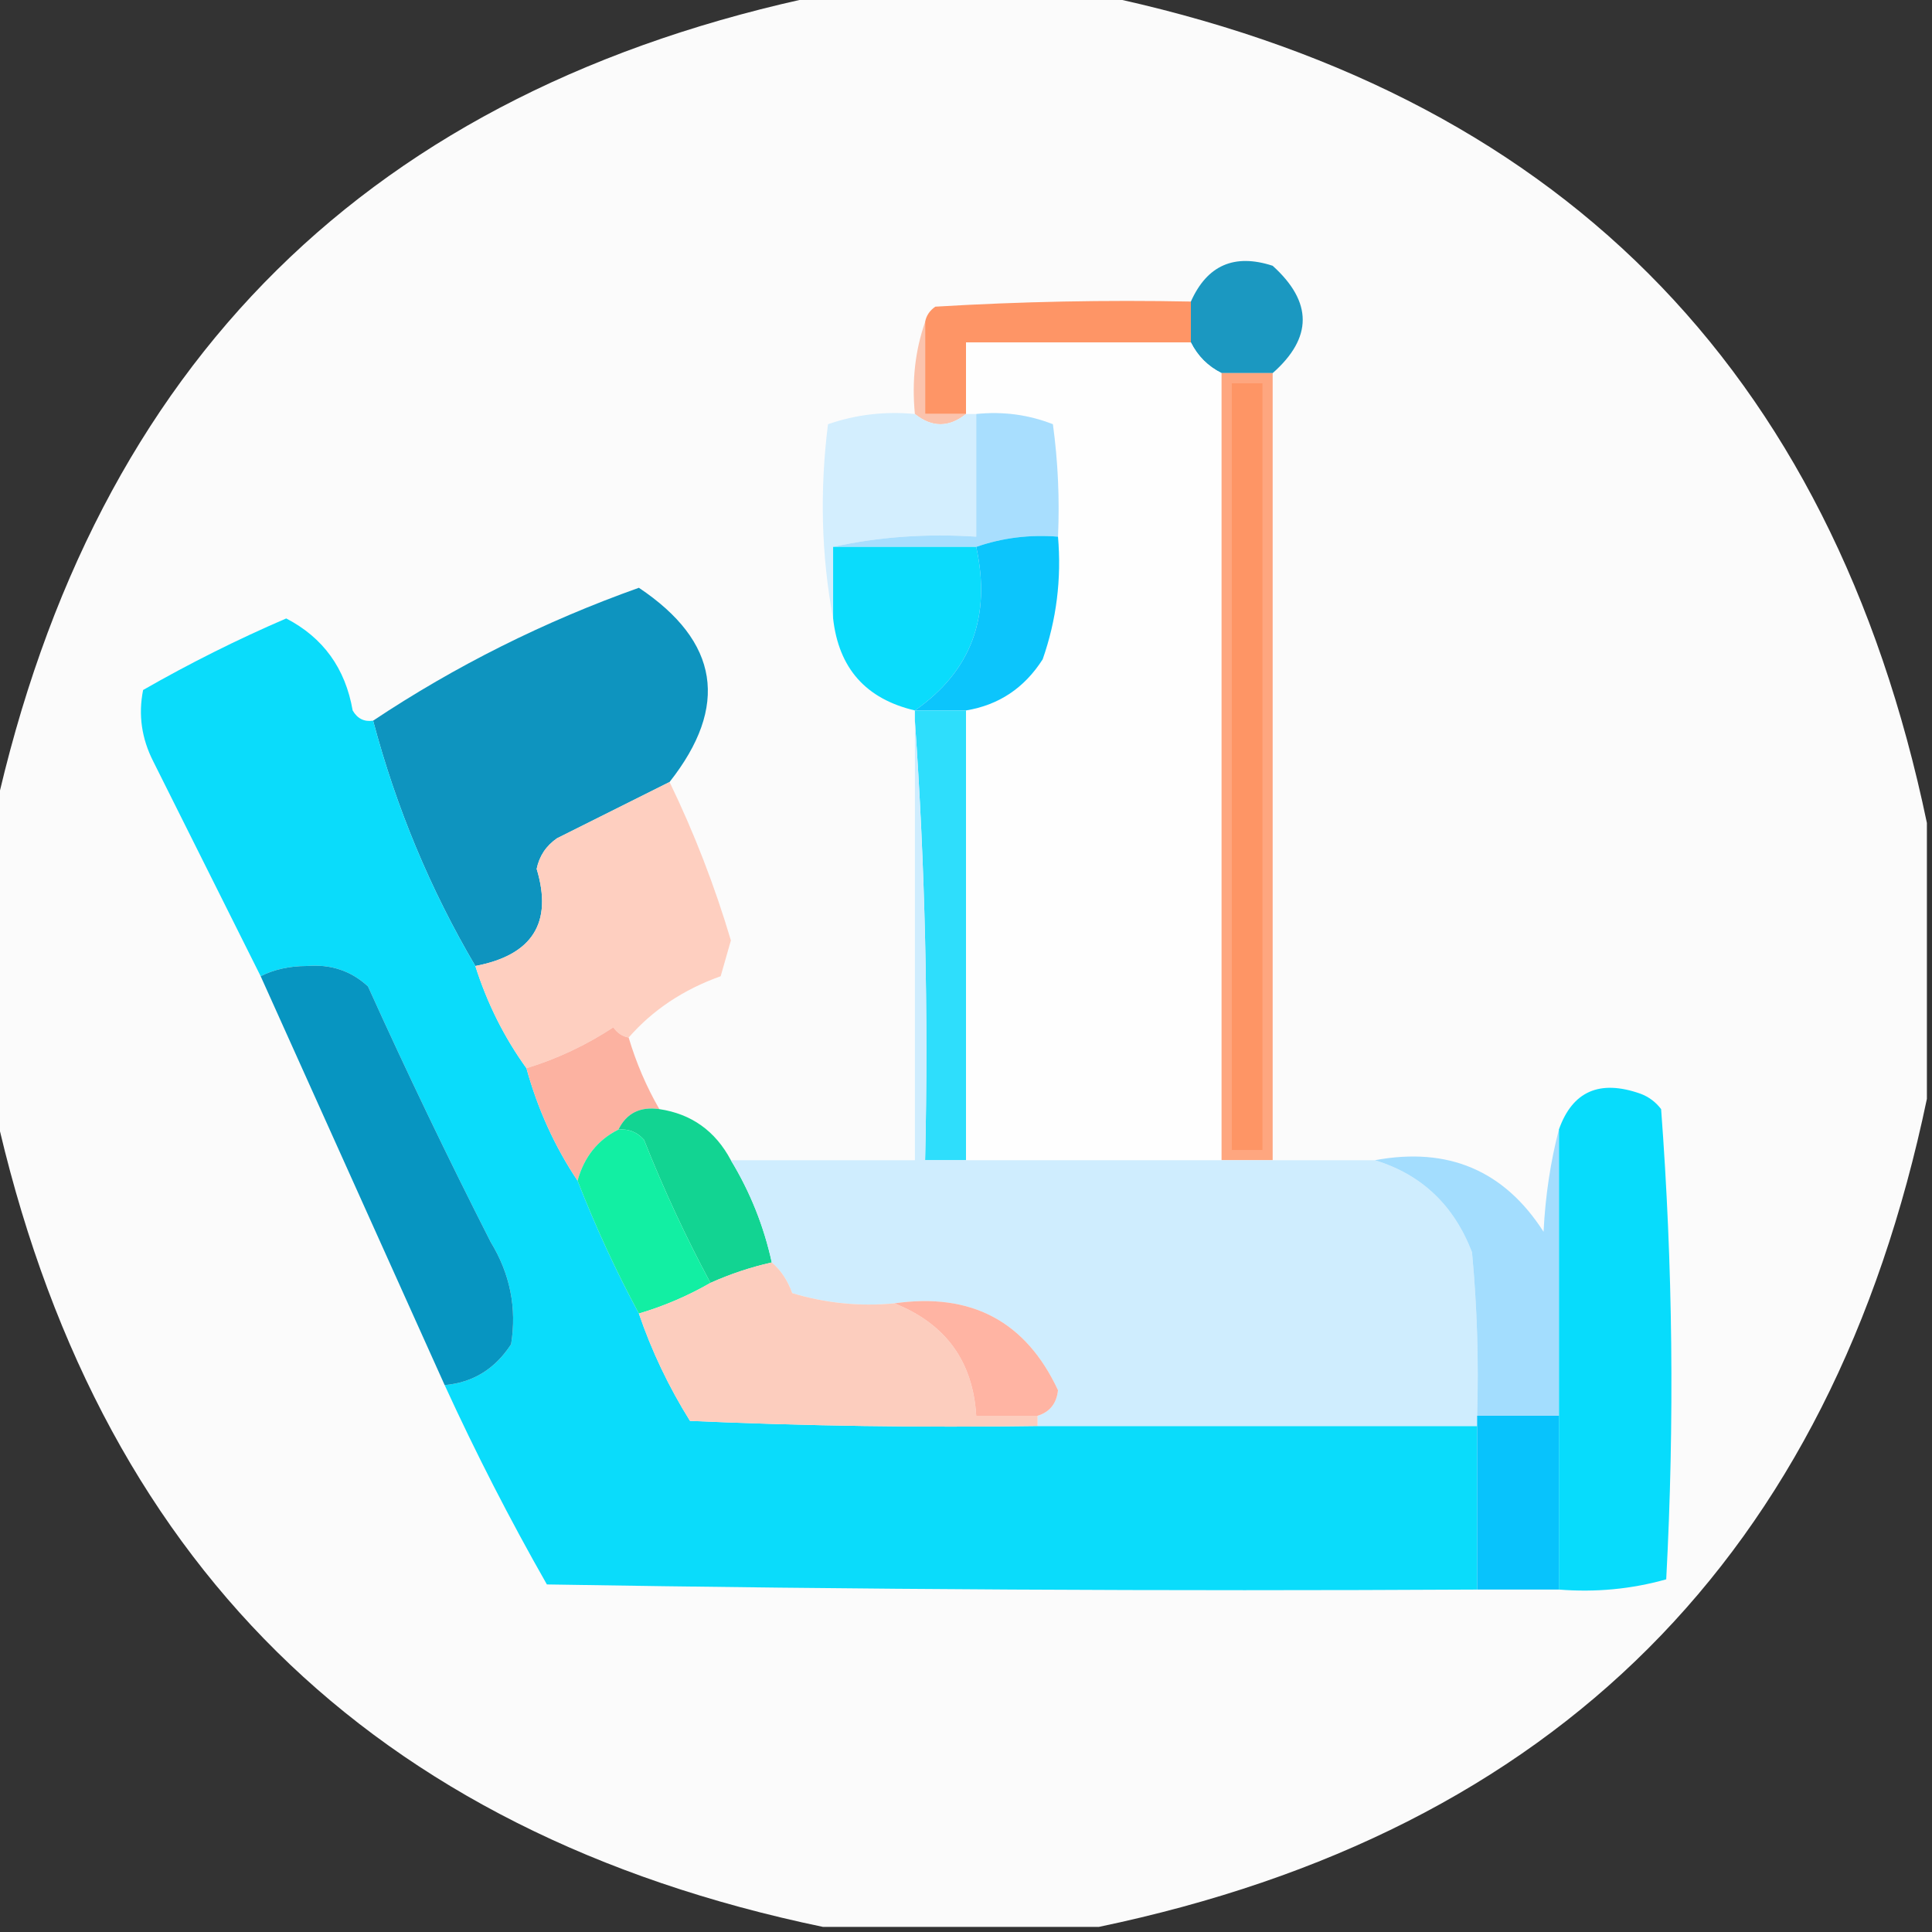
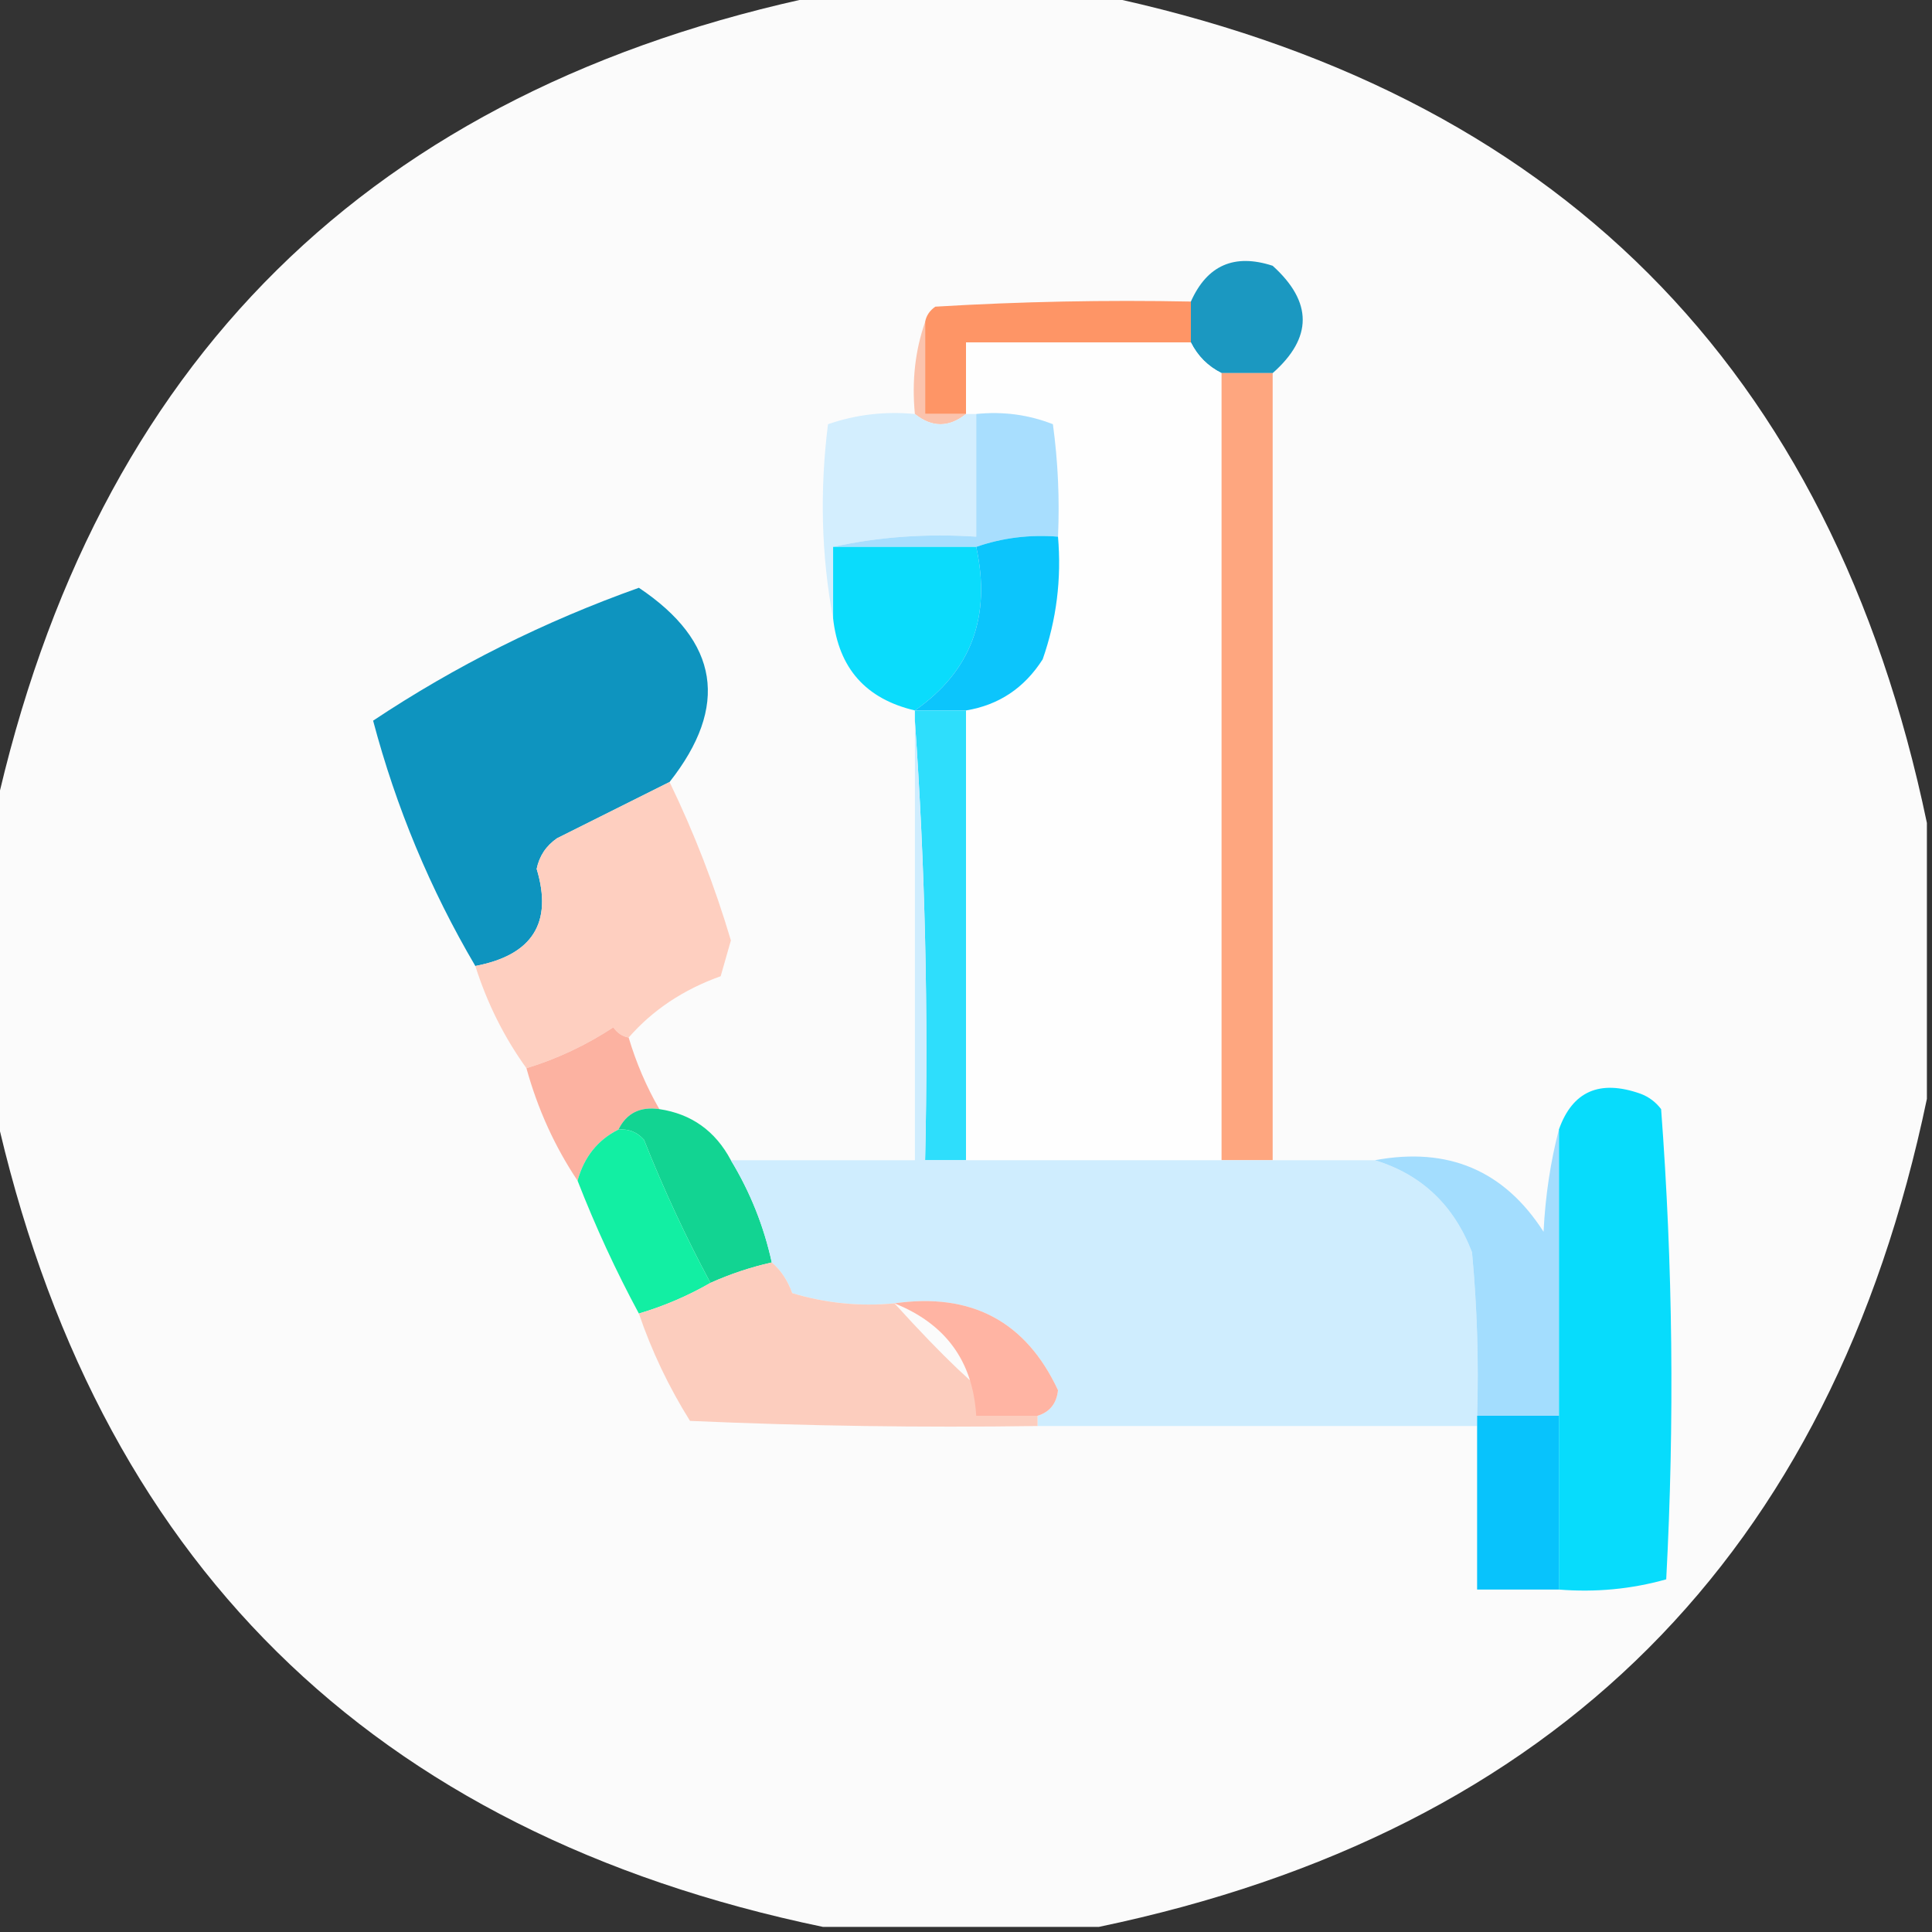
<svg xmlns="http://www.w3.org/2000/svg" version="1.1" width="189px" height="189px" style="shape-rendering:geometricPrecision; text-rendering:geometricPrecision; image-rendering:optimizeQuality; fill-rule:evenodd; clip-rule:evenodd">
  <rect width="100%" height="100%" fill="#333333" stroke="none" />
  <g>
    <path style="opacity:0.981" fill="#fefefe" d="M 80.5,-0.5 C 89.5,-0.5 98.5,-0.5 107.5,-0.5C 152.167,8.833 179.167,35.833 188.5,80.5C 188.5,89.5 188.5,98.5 188.5,107.5C 179.167,152.167 152.167,179.167 107.5,188.5C 98.5,188.5 89.5,188.5 80.5,188.5C 36.287,179.287 9.287,152.62 -0.5,108.5C -0.5,98.833 -0.5,89.167 -0.5,79.5C 9.287,35.38 36.287,8.713 80.5,-0.5 Z" />
  </g>
  <g>
    <path style="opacity:1" fill="#1b98c1" d="M 124.5,36.5 C 122.833,36.5 121.167,36.5 119.5,36.5C 118.167,35.833 117.167,34.833 116.5,33.5C 116.5,32.167 116.5,30.833 116.5,29.5C 118.087,25.944 120.754,24.778 124.5,26C 128.42,29.543 128.42,33.042 124.5,36.5 Z" />
  </g>
  <g>
    <path style="opacity:1" fill="#fe9566" d="M 116.5,29.5 C 116.5,30.833 116.5,32.167 116.5,33.5C 109.167,33.5 101.833,33.5 94.5,33.5C 94.5,35.833 94.5,38.167 94.5,40.5C 93.167,40.5 91.833,40.5 90.5,40.5C 90.5,37.5 90.5,34.5 90.5,31.5C 90.611,30.883 90.944,30.383 91.5,30C 99.827,29.5 108.16,29.334 116.5,29.5 Z" />
  </g>
  <g>
    <path style="opacity:1" fill="#fbc3ad" d="M 90.5,31.5 C 90.5,34.5 90.5,37.5 90.5,40.5C 91.833,40.5 93.167,40.5 94.5,40.5C 92.833,41.833 91.167,41.833 89.5,40.5C 89.19,37.287 89.523,34.287 90.5,31.5 Z" />
  </g>
  <g>
    <path style="opacity:1" fill="#fefefe" d="M 116.5,33.5 C 117.167,34.833 118.167,35.833 119.5,36.5C 119.5,62.167 119.5,87.833 119.5,113.5C 111.167,113.5 102.833,113.5 94.5,113.5C 94.5,98.833 94.5,84.167 94.5,69.5C 97.707,68.974 100.207,67.308 102,64.5C 103.354,60.637 103.854,56.637 103.5,52.5C 103.665,48.818 103.499,45.152 103,41.5C 100.619,40.565 98.119,40.232 95.5,40.5C 95.167,40.5 94.833,40.5 94.5,40.5C 94.5,38.167 94.5,35.833 94.5,33.5C 101.833,33.5 109.167,33.5 116.5,33.5 Z" />
  </g>
  <g>
    <path style="opacity:1" fill="#fea67f" d="M 119.5,36.5 C 121.167,36.5 122.833,36.5 124.5,36.5C 124.5,62.167 124.5,87.833 124.5,113.5C 122.833,113.5 121.167,113.5 119.5,113.5C 119.5,87.833 119.5,62.167 119.5,36.5 Z" />
  </g>
  <g>
-     <path style="opacity:1" fill="#fe9565" d="M 120.5,37.5 C 121.5,37.5 122.5,37.5 123.5,37.5C 123.5,62.5 123.5,87.5 123.5,112.5C 122.5,112.5 121.5,112.5 120.5,112.5C 120.5,87.5 120.5,62.5 120.5,37.5 Z" />
-   </g>
+     </g>
  <g>
    <path style="opacity:1" fill="#d3eefe" d="M 89.5,40.5 C 91.167,41.833 92.833,41.833 94.5,40.5C 94.833,40.5 95.167,40.5 95.5,40.5C 95.5,44.5 95.5,48.5 95.5,52.5C 90.637,52.181 85.97,52.514 81.5,53.5C 81.5,55.833 81.5,58.167 81.5,60.5C 80.347,54.347 80.18,48.014 81,41.5C 83.719,40.556 86.552,40.223 89.5,40.5 Z" />
  </g>
  <g>
    <path style="opacity:1" fill="#a8defe" d="M 95.5,40.5 C 98.119,40.232 100.619,40.565 103,41.5C 103.499,45.152 103.665,48.818 103.5,52.5C 100.721,52.279 98.055,52.612 95.5,53.5C 90.833,53.5 86.167,53.5 81.5,53.5C 85.97,52.514 90.637,52.181 95.5,52.5C 95.5,48.5 95.5,44.5 95.5,40.5 Z" />
  </g>
  <g>
    <path style="opacity:1" fill="#0adcfc" d="M 81.5,53.5 C 86.167,53.5 90.833,53.5 95.5,53.5C 96.99,60.347 94.99,65.68 89.5,69.5C 84.714,68.381 82.047,65.381 81.5,60.5C 81.5,58.167 81.5,55.833 81.5,53.5 Z" />
  </g>
  <g>
    <path style="opacity:1" fill="#0cc5fc" d="M 103.5,52.5 C 103.854,56.637 103.354,60.637 102,64.5C 100.207,67.308 97.707,68.974 94.5,69.5C 92.833,69.5 91.167,69.5 89.5,69.5C 94.99,65.68 96.99,60.347 95.5,53.5C 98.055,52.612 100.721,52.279 103.5,52.5 Z" />
  </g>
  <g>
    <path style="opacity:1" fill="#0e94bf" d="M 65.5,76.5 C 61.86,78.32 58.193,80.153 54.5,82C 53.426,82.739 52.759,83.739 52.5,85C 54.091,90.27 52.091,93.437 46.5,94.5C 42.087,87 38.754,79 36.5,70.5C 44.553,65.14 53.22,60.807 62.5,57.5C 70.35,62.752 71.35,69.085 65.5,76.5 Z" />
  </g>
  <g>
-     <path style="opacity:1" fill="#0adcfb" d="M 36.5,70.5 C 38.754,79 42.087,87 46.5,94.5C 47.659,98.151 49.326,101.485 51.5,104.5C 52.603,108.497 54.269,112.164 56.5,115.5C 58.264,120.022 60.264,124.355 62.5,128.5C 63.754,132.176 65.421,135.676 67.5,139C 78.828,139.5 90.162,139.667 101.5,139.5C 115.833,139.5 130.167,139.5 144.5,139.5C 144.5,144.833 144.5,150.167 144.5,155.5C 114.165,155.667 83.832,155.5 53.5,155C 49.884,148.656 46.55,142.156 43.5,135.5C 46.263,135.256 48.429,133.923 50,131.5C 50.571,127.955 49.904,124.622 48,121.5C 43.807,113.253 39.807,104.919 36,96.5C 34.352,94.972 32.352,94.305 30,94.5C 28.293,94.508 26.793,94.842 25.5,95.5C 22.046,88.592 18.546,81.592 15,74.5C 13.85,72.246 13.516,69.913 14,67.5C 18.558,64.888 23.225,62.554 28,60.5C 31.616,62.379 33.782,65.379 34.5,69.5C 34.957,70.297 35.624,70.631 36.5,70.5 Z" />
-   </g>
+     </g>
  <g>
    <path style="opacity:1" fill="#2edefc" d="M 89.5,70.5 C 89.5,70.167 89.5,69.833 89.5,69.5C 91.167,69.5 92.833,69.5 94.5,69.5C 94.5,84.167 94.5,98.833 94.5,113.5C 93.167,113.5 91.833,113.5 90.5,113.5C 90.829,98.99 90.496,84.657 89.5,70.5 Z" />
  </g>
  <g>
    <path style="opacity:1" fill="#fecfc0" d="M 65.5,76.5 C 67.921,81.508 69.921,86.675 71.5,92C 71.167,93.167 70.833,94.333 70.5,95.5C 66.851,96.804 63.851,98.804 61.5,101.5C 60.883,101.389 60.383,101.056 60,100.5C 57.337,102.249 54.504,103.582 51.5,104.5C 49.326,101.485 47.659,98.151 46.5,94.5C 52.091,93.437 54.091,90.27 52.5,85C 52.759,83.739 53.426,82.739 54.5,82C 58.193,80.153 61.86,78.32 65.5,76.5 Z" />
  </g>
  <g>
-     <path style="opacity:1" fill="#0795c1" d="M 43.5,135.5 C 37.502,122.171 31.503,108.838 25.5,95.5C 26.793,94.842 28.293,94.508 30,94.5C 32.352,94.305 34.352,94.972 36,96.5C 39.807,104.919 43.807,113.253 48,121.5C 49.904,124.622 50.571,127.955 50,131.5C 48.429,133.923 46.263,135.256 43.5,135.5 Z" />
-   </g>
+     </g>
  <g>
    <path style="opacity:1" fill="#fcb2a1" d="M 61.5,101.5 C 62.227,103.954 63.227,106.287 64.5,108.5C 62.62,108.229 61.287,108.896 60.5,110.5C 58.478,111.507 57.145,113.174 56.5,115.5C 54.269,112.164 52.603,108.497 51.5,104.5C 54.504,103.582 57.337,102.249 60,100.5C 60.383,101.056 60.883,101.389 61.5,101.5 Z" />
  </g>
  <g>
    <path style="opacity:1" fill="#07dcfc" d="M 152.5,155.5 C 152.5,149.833 152.5,144.167 152.5,138.5C 152.5,129.167 152.5,119.833 152.5,110.5C 153.828,106.746 156.494,105.579 160.5,107C 161.308,107.308 161.975,107.808 162.5,108.5C 163.65,123.789 163.817,139.122 163,154.5C 159.606,155.456 156.106,155.789 152.5,155.5 Z" />
  </g>
  <g>
    <path style="opacity:1" fill="#12d492" d="M 64.5,108.5 C 67.643,108.969 69.977,110.636 71.5,113.5C 73.391,116.614 74.724,119.948 75.5,123.5C 73.421,123.971 71.421,124.637 69.5,125.5C 67.074,120.98 64.907,116.313 63,111.5C 62.329,110.748 61.496,110.414 60.5,110.5C 61.287,108.896 62.62,108.229 64.5,108.5 Z" />
  </g>
  <g>
    <path style="opacity:1" fill="#12efa3" d="M 60.5,110.5 C 61.496,110.414 62.329,110.748 63,111.5C 64.907,116.313 67.074,120.98 69.5,125.5C 67.287,126.773 64.954,127.773 62.5,128.5C 60.264,124.355 58.264,120.022 56.5,115.5C 57.145,113.174 58.478,111.507 60.5,110.5 Z" />
  </g>
  <g>
    <path style="opacity:1" fill="#cfedfe" d="M 89.5,70.5 C 90.496,84.657 90.829,98.99 90.5,113.5C 91.833,113.5 93.167,113.5 94.5,113.5C 102.833,113.5 111.167,113.5 119.5,113.5C 121.167,113.5 122.833,113.5 124.5,113.5C 127.833,113.5 131.167,113.5 134.5,113.5C 139.058,114.888 142.225,117.888 144,122.5C 144.499,127.823 144.666,133.156 144.5,138.5C 144.5,138.833 144.5,139.167 144.5,139.5C 130.167,139.5 115.833,139.5 101.5,139.5C 101.5,139.167 101.5,138.833 101.5,138.5C 102.695,138.134 103.361,137.301 103.5,136C 100.358,129.26 95.025,126.427 87.5,127.5C 84.102,127.82 80.768,127.487 77.5,126.5C 77.058,125.261 76.391,124.261 75.5,123.5C 74.724,119.948 73.391,116.614 71.5,113.5C 77.5,113.5 83.5,113.5 89.5,113.5C 89.5,99.167 89.5,84.833 89.5,70.5 Z" />
  </g>
  <g>
    <path style="opacity:1" fill="#a3ddfe" d="M 152.5,110.5 C 152.5,119.833 152.5,129.167 152.5,138.5C 149.833,138.5 147.167,138.5 144.5,138.5C 144.666,133.156 144.499,127.823 144,122.5C 142.225,117.888 139.058,114.888 134.5,113.5C 141.656,112.166 147.156,114.5 151,120.5C 151.179,116.975 151.679,113.641 152.5,110.5 Z" />
  </g>
  <g>
-     <path style="opacity:1" fill="#fccdbe" d="M 75.5,123.5 C 76.391,124.261 77.058,125.261 77.5,126.5C 80.768,127.487 84.102,127.82 87.5,127.5C 92.516,129.509 95.183,133.175 95.5,138.5C 97.5,138.5 99.5,138.5 101.5,138.5C 101.5,138.833 101.5,139.167 101.5,139.5C 90.162,139.667 78.828,139.5 67.5,139C 65.421,135.676 63.754,132.176 62.5,128.5C 64.954,127.773 67.287,126.773 69.5,125.5C 71.421,124.637 73.421,123.971 75.5,123.5 Z" />
+     <path style="opacity:1" fill="#fccdbe" d="M 75.5,123.5 C 76.391,124.261 77.058,125.261 77.5,126.5C 80.768,127.487 84.102,127.82 87.5,127.5C 97.5,138.5 99.5,138.5 101.5,138.5C 101.5,138.833 101.5,139.167 101.5,139.5C 90.162,139.667 78.828,139.5 67.5,139C 65.421,135.676 63.754,132.176 62.5,128.5C 64.954,127.773 67.287,126.773 69.5,125.5C 71.421,124.637 73.421,123.971 75.5,123.5 Z" />
  </g>
  <g>
    <path style="opacity:1" fill="#ffb4a3" d="M 87.5,127.5 C 95.025,126.427 100.358,129.26 103.5,136C 103.361,137.301 102.695,138.134 101.5,138.5C 99.5,138.5 97.5,138.5 95.5,138.5C 95.183,133.175 92.516,129.509 87.5,127.5 Z" />
  </g>
  <g>
    <path style="opacity:1" fill="#08c3fc" d="M 144.5,138.5 C 147.167,138.5 149.833,138.5 152.5,138.5C 152.5,144.167 152.5,149.833 152.5,155.5C 149.833,155.5 147.167,155.5 144.5,155.5C 144.5,150.167 144.5,144.833 144.5,139.5C 144.5,139.167 144.5,138.833 144.5,138.5 Z" />
  </g>
</svg>